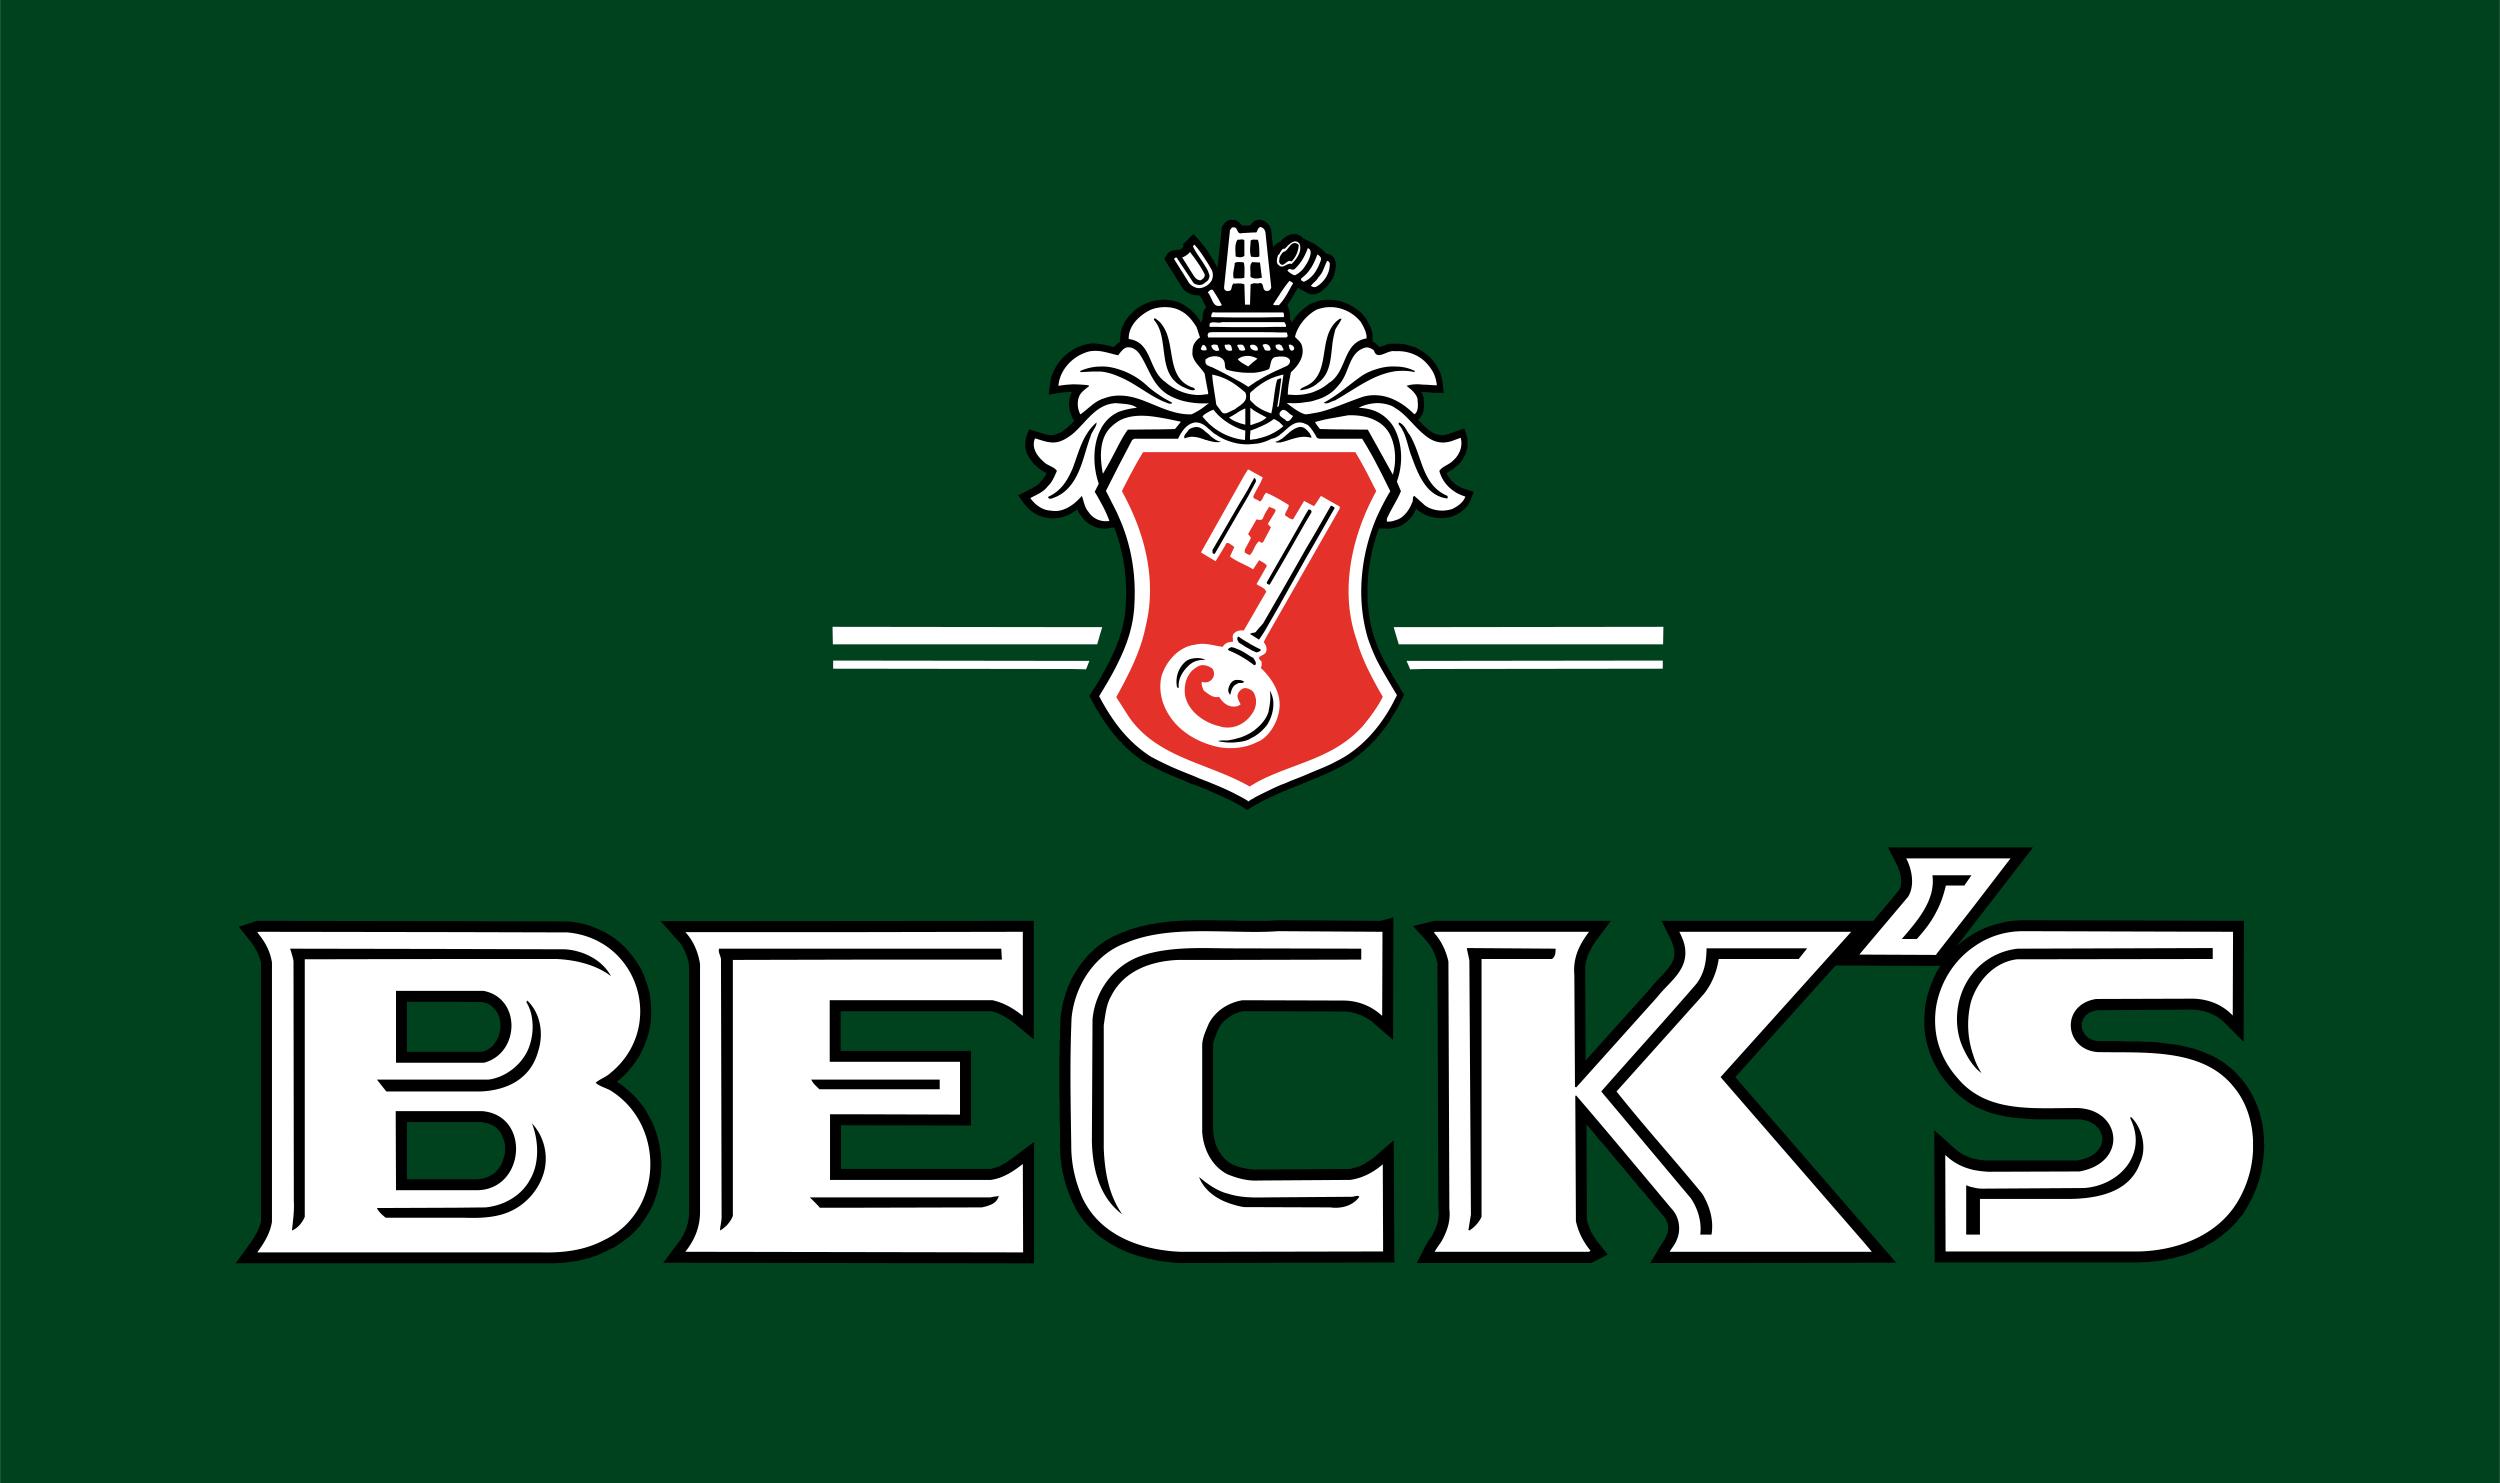
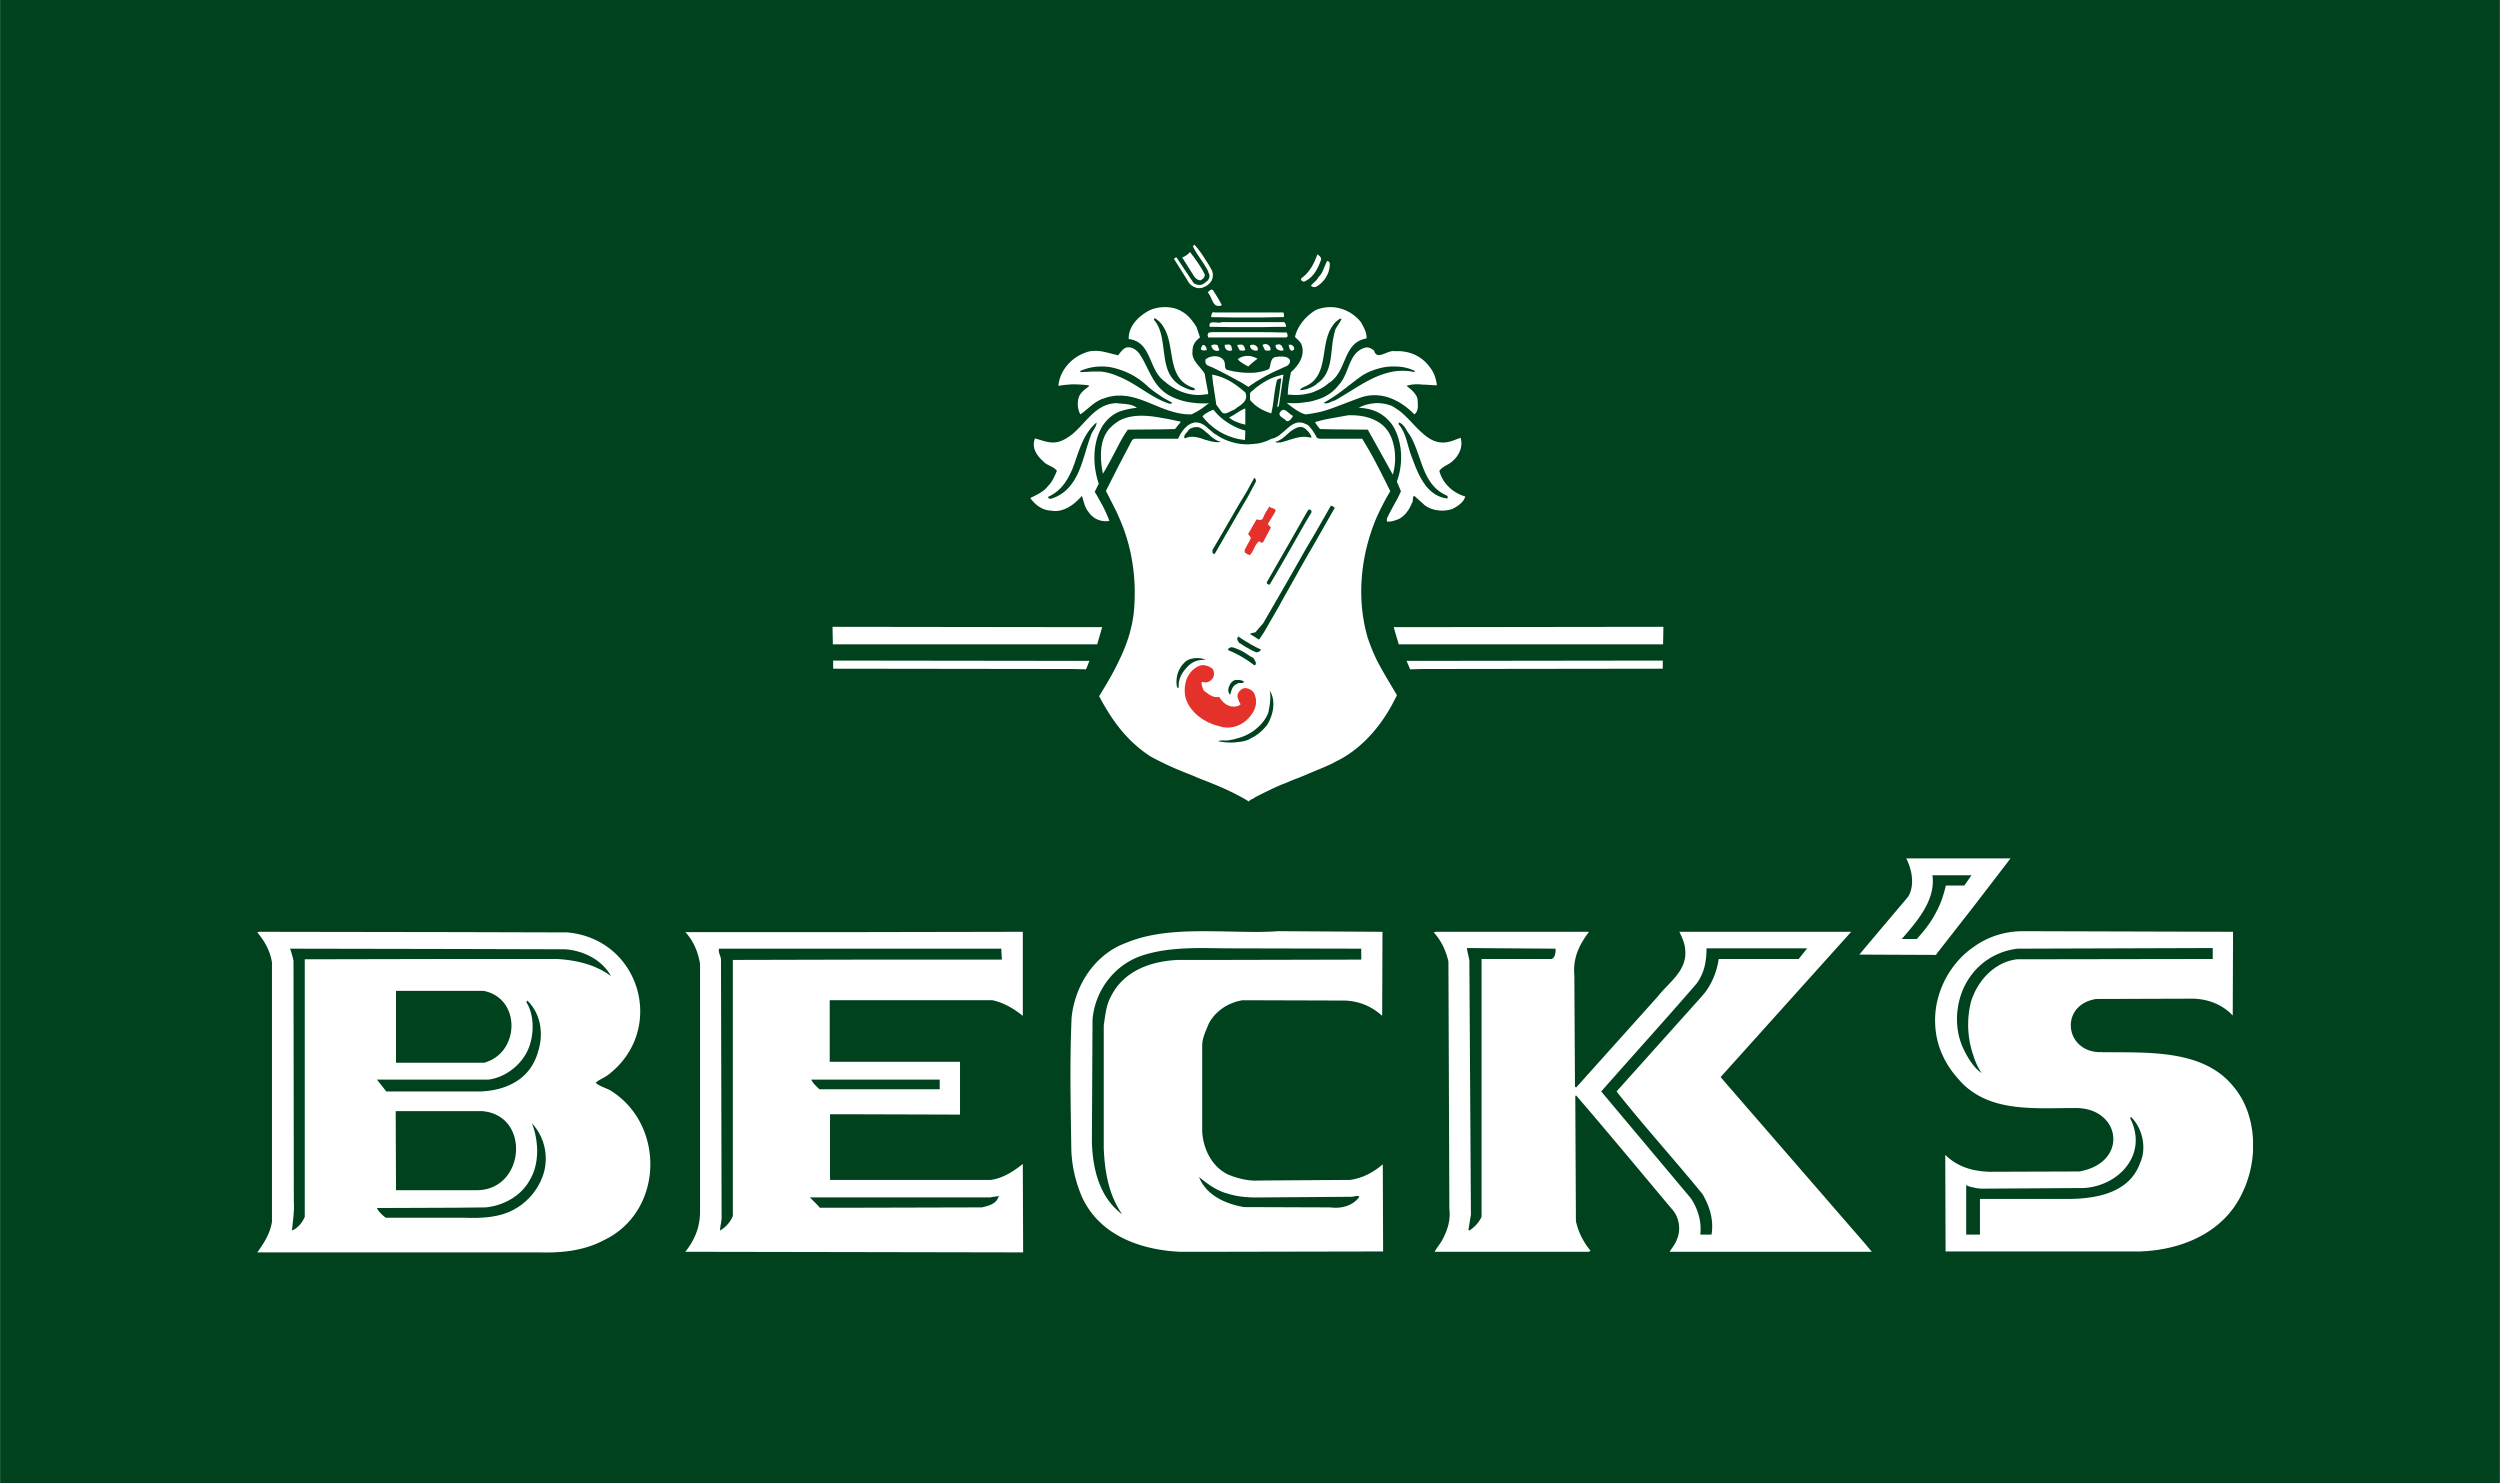
<svg xmlns="http://www.w3.org/2000/svg" height="1483" viewBox="0 0 576 341.712" width="2500">
  <path d="m0 0h576v341.712h-576z" fill="#00421d" />
-   <path d="m152.28 266.184-.216-1.44-.216-1.368-.36-1.439-.432-1.368-.504-1.368-.648-1.296-.72-1.296-.72-1.296-.936-1.152-.936-1.151-1.08-1.08-1.152-1.008-1.224-1.009-1.008-.647.936-.792 1.224-1.152 1.08-1.296 1.008-1.296.864-1.296.72-1.44.648-1.439.504-1.44.432-1.439.288-1.513.144-1.512.072-1.512-.072-1.44-.144-1.512-.216-1.44-.36-1.439-.504-1.44-.504-1.368-.648-1.367-.792-1.297-.864-1.224-.936-1.152-1.008-1.156-1.08-1.008-1.224-1.009-1.296-.863-1.368-.792-1.44-.648-1.584-.647-1.584-.433-1.656-.36-1.8-.216-26.424-.071-45.36-.072-4.176 1.368 2.592 3.239.216.288.288.36.216.36.216.359.216.36.216.288.144.36.216.359.144.36.144.359.144.36.144.432.072.36.144.36v59.688l-.144.433-.072.359-.144.36-.144.359-.144.433-.216.36-.144.359-.216.36-.216.359-.216.36-.216.36-.288.432-.216.36-.288.359-3.168 4.393h73.8l.504-.072h.504l.504-.072h.504l.504-.071.504-.072.504-.072.504-.072.504-.071.504-.072.504-.145.504-.071.432-.145.504-.144.504-.072.504-.144.432-.217.504-.144.504-.144.432-.217.504-.216.432-.216.504-.216.432-.216.432-.217 1.368-.647 1.296-.864 1.296-.936 1.152-.937 1.08-1.08 1.008-1.08.864-1.224.792-1.224.72-1.225.648-1.296.504-1.368.432-1.367.36-1.44.288-1.368.216-1.439v-.36l.072-1.08v-1.44l-.072-1.224v-.21zm-58.536-35.352h10.8l6.552.072.36.072.576.144.432.217.432.216.36.288.36.288.288.359.288.288.288.432.216.36.144.432.216.433.072.504.072.432.072.504v1.009l-.072.504-.072.504-.144.504-.144.432-.216.504-.216.433-.288.359-.288.433-.288.359-.36.36-.432.288-.36.288-.504.216-.504.216-.288.072h-17.352zm22.608 33.84v.647l-.072.648-.144.576-.216.647-.216.576-.216.576-.36.504-.288.504-.432.432-.432.433-.432.359-.504.288-.576.288-.576.216-.648.216-.72.072-.792.072h-15.984v-13.176h17.208l.72.144.72.145.576.216.576.288.504.288.432.359.36.36.36.432.288.504.216.504.216.505.216.575.144.576.072.648zm200.232 2.016-.36.288-.36.216-.36.288-.432.216-.36.288-.36.216-.432.216-.36.144-.36.144-.432.216-.432.072-.36.144-.432.072-.36.144h-.288l-21.024.144h-1.224l-.36-.072h-.288l-.36-.072-.432-.072-.36-.072-.36-.072-.432-.072-.36-.144-.36-.072-.36-.144-.432-.144-.36-.144-.216-.072-.432-.288-.504-.288-.432-.36-.36-.36-.432-.432-.36-.432-.288-.504-.36-.432-.216-.576-.288-.505-.216-.575-.144-.576-.144-.576-.144-.648-.072-.576-.072-.576v-20.088l.072-.216v-.216l.072-.216.072-.216.072-.288.072-.216.144-.288.072-.288.144-.288.072-.288.144-.288.144-.288.144-.289.072-.215.144-.288.288-.432.216-.36.288-.289.36-.359.36-.288.36-.288.36-.288.36-.216.432-.288.432-.216.432-.144.504-.216.432-.144.432-.072.288-.072 23.112.072h.504l.504.072.504.072.504.072.432.144.504.144.432.144.432.144.504.216.432.216.36.216.432.216.432.288.432.288.36.36 4.608 3.96.072-28.224-3.024.792-23.544-.144-1.224.072-1.08.072h-6.624l-1.152-.072h-3.384l-1.152-.072h-4.68l-1.152.072h-1.152l-1.152.072-1.08.072-1.152.072-1.152.144-1.152.144-1.152.216-1.08.144-1.152.288-1.08.216-1.152.36-1.08.288-1.08.432-1.008.36-.648.288-.792.36-.72.288-.648.432-.72.36-.648.432-.648.503-.648.433-.576.504-.576.576-.576.504-.576.576-.504.576-.504.648-.504.576-.432.648-.432.648-.432.648-.432.72-.36.648-.36.72-.288.72-.36.72-.216.719-.288.721-.216.792-.216.72-.216.792-.144.792-.144.792-.144.792-.072.792-.072 1.008v1.007l-.072.937v1.872l-.072.936v2.736l-.072.936v9.144l.072.936v4.608l.072.936v5.04l.072.432v1.296l.072.432v.432l.072.36.072.432v.432l.072.432.072.36.072.432.072.432.072.432.144.36.072.432.072.36.144.432.072.36.144.432.072.36.144.432.144.36.144.432.144.36.144.36.144.432.144.36.144.36.144.36.216.432.432.864.432.864.504.864.576.792.576.792.576.72.648.72.648.648.72.648.72.648.72.576.72.504.792.504.792.504.792.432.792.432.864.432.792.36.864.36.864.288.864.288.864.288.936.216.864.288.936.144.864.215.864.145.936.144.936.072.864.144.936.072.936.072 49.536-.144-.144-28.152zm205.056-3.384v-.936l-.072-.936-.072-.936-.144-.936-.144-.864-.216-.936-.216-.864-.288-.937-.288-.863-.36-.864-.36-.792-.36-.864-.504-.792-.432-.792-.504-.792-.576-.792-.576-.72-.792-.864-.792-.865-.864-.792-.936-.719-.936-.72-.937-.576-1.007-.576-1.008-.504-1.08-.432-1.008-.432-1.08-.36-1.08-.36-1.08-.216-1.08-.288-1.152-.216-1.08-.144-1.152-.144-1.08-.144-1.152-.144-1.08-.072-1.152-.072h-1.08l-1.08-.072h-3.312l-1.08-.072h-4.968l-.504-.072-.432-.072-.36-.144-.432-.144-.288-.144-.288-.216-.288-.216-.216-.216-.216-.216-.216-.288-.144-.288-.144-.216-.144-.288-.072-.36-.072-.288v-.864l.072-.36.072-.288.144-.288.072-.216.216-.288.144-.216.216-.288.288-.216.288-.216.288-.216.432-.144.432-.144.504-.144.36-.072 22.104-.144.576.072h.576l.504.144.576.072.504.144.504.144.432.144.504.216.432.216.432.216.432.216.432.288.36.288.36.288.36.288 4.68 4.68.072-27.864-50.904-.144-1.728.072-1.8.216-1.656.36-1.656.432-1.584.576-1.512.648-1.44.792-1.368.864-1.296.936-1.224 1.08-.072.072 17.64-22.824h-33.408l2.088 4.104.216.432.144.432.144.432.144.432.144.504.072.432v.432l.072.432v.432l-.072.36v.36l-.072.36-.144.288-.144.288-.072.144-5.904 7.056h-48.816l1.944 3.888.144.288.072.216.144.216.072.216.072.216.072.216.072.216.072.216.072.216.072.216.072.216v.144l.072.216v1.44l-.144.504-.144.432-.216.504-.288.504-.36.504-.36.504-.504.576-.432.504-.576.576-.504.576-.576.576-.576.648-.576.647-.504.649-14.688 16.344-.072-19.728v-1.872l.072-.576.072-.504.144-.504.144-.504.144-.504.216-.432.216-.504.288-.504.216-.504.36-.504.288-.504.36-.504 3.384-4.536h-40.68l-4.896 1.224 3.168 3.456.216.288.216.288.216.288.216.36.216.287.216.361.144.36.144.36.216.36.144.36.072.36.144.36.144.432.072.36.072.144.216 56.88.072.504v1.008l-.072.288v.36l-.072.288-.072.36-.072.288-.072.288-.144.36-.072.288-.144.288-.144.288-.144.36-.216.36-.144.432-.144.216-.216.36-.288.36-.288.432-.288.432-.36.576-2.088 4.176h40.176l3.816-1.944-2.232-2.808-.288-.288-.216-.36-.216-.36-.216-.36-.216-.288-.216-.36-.216-.36-.144-.36-.144-.36-.144-.36-.144-.36-.144-.432-.144-.36-.072-.432-.072-.144-.072-22.032.576.72.72.792.648.792.648.864 1.368 1.512.72.864.648.792.72.864.648.792.648.792.72.792.648.792.72.864.648.792.648.792.72.792.648.864.72.792.72.792.648.864.72.792.648.864.72.792.72.864.72.864.216.288.216.216.144.216.072.288.144.288.144.288.072.288v.288l.072.288v.936l-.072.288-.072.288-.072.216-.144.36-.144.288-.072.216-.144.288-.216.288-.144.288-.288.36-.216.36-2.52 4.248 56.664-.072-37.08-42.768 23.112-25.704 24.192.072-.288.36-.792 1.368-.648 1.44-.576 1.44-.503 1.512-.433 1.512-.288 1.584-.144 1.584-.072 1.584v1.584l.144 1.584.288 1.656.432 1.584.504 1.584.648 1.512.792 1.512.864 1.512 1.08 1.44 1.08 1.296.72.792.72.72.792.72.792.648.792.576.864.576.864.504.864.431.864.433.936.359.936.361.936.288.936.216.936.216.936.216.936.144 1.008.144.936.072.936.072 1.008.072.936.072 1.008.072h10.152l.72.072.648.144.576.144.576.216.432.288.432.216.432.288.288.36.36.288.216.36.216.36.144.36.144.36.144.36v.432l.072.36-.072.36-.072.36-.072.432-.144.36-.216.36-.216.36-.288.36-.36.36-.36.36-.504.288-.504.36-.648.288-.647.216-.793.216-.936.216h-20.952l-.648-.072-.648-.072-.576-.072-.576-.144-.504-.072-.504-.144-.576-.216-.432-.216-.504-.216-.504-.216-.432-.288-.432-.288-.432-.36-.432-.36-4.752-4.248.072 30.456h47.232l1.008-.072h.936l1.008-.144.936-.072.936-.144.936-.144.936-.216.936-.144.936-.288.936-.216.936-.288.864-.288.936-.36.864-.36.864-.432.864-.36.792-.504.792-.432.864-.504.792-.576.72-.504.72-.648.792-.576.648-.649.72-.719.648-.648.576-.792.648-.72.576-.792.504-.864.504-.864.432-.864.432-.792.36-.864.36-.864.36-.864.288-.864.288-.865.216-.935.216-.864.144-.936.144-.936.144-.936.072-.936.072-.864.072-.936zm-288.216 3.456-.36.288-.432.216-.36.288-.432.288-.36.216-.36.216-.432.216-.36.216-.432.144-.36.144-.432.144-.36.072-.432.144h-34.56v-10.08l29.952.072v-17.208h-30.024v-9.144h34.848l.36.144.432.144.36.072.36.216.36.144.36.144.36.216.36.216.36.216.36.216.36.216.36.288.36.216.36.288 4.536 3.744v-27.288h-2.664l-83.232.072h-.072l.072.072 4.032 4.536.288.288.216.288.216.36.216.36.216.36.144.36.216.36.144.36.144.432.144.36.144.432.144.432.072.432.072.432.072.216v57.384l-.072.504v.576l-.144.504-.072.504-.144.432-.144.504-.144.504-.216.432-.216.504-.216.432-.288.432-.216.504-.36.432-.288.432-3.456 4.536 85.464.144v-28.008l-4.464 3.384z" />
  <path d="m514.584 250.344c-7.2-8.929-20.664-7.704-31.248-7.92-7.776-.576-8.64-10.944-.36-12.24l22.465-.072c3.672.145 6.768 1.512 9 3.888l.071-19.296-48.312-.144c-4.464 0-8.353 1.368-11.521 3.672-4.464 3.096-7.487 7.992-8.496 13.248a20.564 20.564 0 0 0 0 7.272c.648 3.455 2.305 6.84 4.969 9.792a16.167 16.167 0 0 0 3.527 3.168c6.48 4.392 15.336 3.6 23.616 3.6 10.44 0 12.24 12.6.792 14.616l-20.879.072a24.735 24.735 0 0 1 -3.528-.432c-2.447-.576-4.536-1.584-6.479-3.456l.072 22.248h44.712c9.575-.288 19.008-4.248 23.328-12.815a25.141 25.141 0 0 0 2.808-10.513v-2.304c-.217-4.608-1.657-9-4.537-12.384zm-49.824-29.304c-4.607.505-8.352 4.104-10.08 8.28-.216.504-.432 1.08-.576 1.584-1.008 4.104-.791 8.424.576 12.313a15.883 15.883 0 0 0 1.872 4.031c-.647-.432-1.296-1.08-1.872-1.8a17.226 17.226 0 0 1 -2.016-3.24c-2.952-5.544-2.088-13.031 1.8-17.855.072-.072.145-.216.216-.288a15.512 15.512 0 0 1 10.225-5.472l44.928-.145v2.521zm28.296 47.016c-2.447 6.768-9.936 8.208-16.775 8.208h-20.088v8.208h-3.168v-11.376c.504.216 1.079.432 1.655.504.721.216 1.44.288 2.232.288l23.256-.145c7.992-.504 14.832-7.704 10.656-16.056l.144-.36c2.664 2.593 3.744 7.201 2.088 10.729zm-352.512-16.848c-1.08-.575-2.52-.936-3.312-1.728.792-.72 2.016-1.152 2.952-1.872 13.32-10.296 7.416-31.176-9.432-32.76l-25.776-.072-45.36-.072-.36.145c1.656 1.943 2.952 4.176 3.384 6.912v59.76c-.432 2.736-1.872 4.968-3.384 7.056h65.304c5.256.145 10.224-.504 14.544-2.808 13.824-6.553 14.256-26.713 1.44-34.561zm-15.048 18.144c-.864 4.104-3.888 7.92-7.848 9.72-3.168 1.512-7.2 1.656-10.728 1.512h-18.072c-.72-.575-1.656-1.367-2.016-2.231l18.144-.072 6.912-.072c4.176-.432 8.28-2.663 10.296-6.552 2.16-3.744 1.872-9 .36-12.815 2.448 2.59 3.744 6.478 2.952 10.51zm-20.52-20.592h7.56c4.392-.576 8.496-4.104 9.648-8.424.864-2.952.72-6.841-.936-9.433l.216-.359c3.096 2.951 3.816 7.632 2.52 11.663-1.8 6.696-7.632 9.072-13.32 9.288h-21.672l-2.16-2.735zm-13.752-3.888v-16.56h20.16c8.712 1.656 8.424 14.328.144 16.56h-6.552zm18.576 29.376h-18.576l-.072-18.216h20.016c11.16 1.008 9.792 18.216-1.368 18.216zm-4.824-53.28-34.776.072v59.328c-.504 1.296-1.656 2.664-2.952 3.168.216-2.16.576-4.464.432-6.84l-.072-55.151c0-.576-.792-3.024-.792-2.952l38.16.071 25.2.072c4.248.288 8.568 2.448 10.584 6.192-3.384-2.592-7.992-3.744-12.6-3.96zm341.136-.936.071-.216 8.496-10.872 8.568-11.16h-24.047c1.368 2.592 2.016 6.336.432 8.856l-9.792 11.592-1.439 1.728h1.439zm-.864-18.36h9l-1.656 2.376h-4.248c-.576 2.376-1.224 4.248-2.16 5.976-1.08 2.16-2.447 4.032-4.535 6.336h-3.456c3.383-3.96 7.847-8.856 7.055-14.688zm-217.008 70.2h-37.008v-15.119h6.984l22.968.071v-12.168h-30.024v-14.184h37.512c2.592.576 4.824 1.872 6.984 3.6v-19.368h-.144l-37.296.072h-40.32c1.872 2.016 2.952 4.608 3.384 7.344v57.097c0 3.527-1.224 6.479-3.384 9.216l40.32.072 37.512.071-.072-20.376c-1.944 1.512-4.464 3.312-7.416 3.672zm-30.024-23.112h18.288v2.231h-27.72c-.72-.72-1.512-1.368-1.872-2.231zm-29.376 31.392c-.504 1.368-1.656 2.664-2.952 3.384 0-.936.36-2.016.36-3.096l-.144-59.4c-.072-.792-.72-1.728-.432-2.447h65.016l.144 2.52h-32.616l-29.376.072zm57.384-1.944-28.008.072h-9.36c-.144-.359-2.88-2.88-2.16-2.376h41.544c.576-.216 1.296-.144 1.872-.359-.432 1.871-2.376 2.303-3.888 2.663zm84.816-6.336-21.096.145c-2.376.144-4.896-.504-7.128-1.44-.072 0-.072 0-.144-.071-3.528-1.872-5.472-5.832-5.688-9.792v-19.801c0-1.728.864-3.456 1.512-5.04.936-1.8 2.448-3.239 4.176-4.176a11.817 11.817 0 0 1 3.6-1.224l23.4.072c3.384.071 6.336 1.296 8.784 3.527l.072-19.368h-.216l-23.832-.144c-3.889.288-7.776.144-11.809.072-8.208-.145-16.344-.288-23.328 2.664-7.056 2.592-11.736 9.72-12.456 17.279-.432 10.08-.216 19.368-.072 29.448 0 4.248.936 8.208 2.52 11.88 4.032 8.712 13.392 12.096 22.464 12.528h10.872l36-.072-.072-20.088c-2.159 1.873-4.751 3.241-7.559 3.601zm-39.456-50.688c-6.264.216-12.672 2.448-15.624 8.424-1.08 1.872-1.296 4.248-1.656 6.624v28.368c.216 5.399 1.152 10.8 4.248 15.191-5.184-3.815-6.84-10.367-6.984-16.848l.144-27.936c.504-6.553 4.824-12.456 11.016-14.688 4.464-1.584 9.576-1.872 14.688-1.872l5.256.072 30.96.072v2.52l-30.96.072h-11.088zm34.92 57.024-19.944-.071a21.052 21.052 0 0 1 -3.888-1.08c-2.808-1.08-5.328-3.024-6.408-5.832 1.872 1.512 3.888 3.023 6.336 3.744h.072c2.808.936 5.616 1.008 8.784.936l19.944-.144c.575 0 1.439-.433 1.8 0-1.44 2.015-4.032 2.807-6.696 2.447zm89.928-30.024 30.097-33.48h-39.601c.721 1.44 1.296 2.809 1.368 4.32.36 4.752-3.815 7.344-6.336 10.584l-18.792 20.952-.288-.145-.144-25.703c-.36-4.032 1.151-7.057 3.384-10.009h-35.353l-.432.145c1.729 1.872 2.808 4.176 3.384 6.696l.216 57.023c.288 2.521-.359 4.608-1.367 6.624-.504 1.152-1.513 2.232-2.017 3.24h35.496l.433-.216c-1.656-2.017-2.809-4.248-3.385-6.841l-.144-28.871.216-.072c7.56 8.784 14.472 17.136 21.96 26.063 1.8 1.872 2.232 4.896 1.224 7.128-.359 1.08-1.224 2.017-1.655 2.809h46.583l-1.44-1.729zm-38.88-27.216h-16.2v59.399c-.575 1.296-1.655 2.448-2.808 3.168l-.216-.144.576-3.528-.36-58.607-.576-2.664.072-.145 10.152.072 10.224.072c0 .721 0 1.873-.864 2.377zm34.632 54.072c.217.288.36.576.504.864 1.368 2.592 2.16 5.4 1.656 8.568h-2.592c.36-3.024-.576-5.977-2.16-8.353l-20.664-24.624c7.345-8.352 14.616-16.344 21.96-24.84.864-1.151 1.44-2.448 1.8-3.744.36-1.439.505-2.88.505-4.392h23.184l-1.944 2.448h-18.433c-.432 2.88-1.512 5.615-3.313 7.92-.287.359-.647.72-.936 1.08l-19.296 21.527c6.337 7.994 13.321 15.698 19.729 23.546z" fill="#fff" />
-   <path d="m247.464 96.984-.504-.936-.072-.288-.144-.36-.144-.288-.072-.288-.072-.36-.072-.288v-.36l-.072-.36v-.648l.072-.36v-.36l.072-.36.072-.36.144-.36.216-.576.144-.144h-.864l-.36.072h-.432l-.36.072h-.432l-.36.072-2.592.432.36-2.952.144-.792.216-.72.288-.72.36-.72.36-.648.432-.648.432-.576.504-.576.576-.576.576-.504.576-.432.648-.432.648-.36.648-.36.648-.216.648-.216.576-.144.648-.144.648-.072h.576l.576.072.576.072.576.072.504.072.504.144.504.072.504.144.504.144.288.072.216-.288.36-.36.432-.36.36-.216.072-1.296.072-.72.144-.72.216-.648.288-.576.288-.648.36-.504.432-.576.432-.504.432-.432.432-.432.504-.432.504-.36.576-.36.504-.288.576-.288.504-.216.576-.216.504-.144.576-.144.576-.072.648-.072.576-.072h.576l.576.072.576.072.576.072.576.144.576.144.576.216.504.288.504.288.576.36.648.432.576.576.504.504.504.576.432.576.36.576.216.36.36-.72.072-.864v-.36l.144-.432.144-.504.432-.576.072-.072-.216-.36-.216-.36-.144-.288-.144-.36-.144-.216-.072-.288-.072-.144-.072-.072-.576-.648h-.72l-.576-.072-.576-.216-.504-.216-.504-.288-.504-.36-.36-.432-.36-.504-.216-.36-3.672-5.904.576-1.08.288-.288.216-.216.288-.144.288-.144.288-.144h.288l1.152-.144.072.072h.072l.144-.072.144-.144.144-.072.144-.072v-.072l.288-.432-.144-.36 2.448-2.448 1.512 1.656.288.36.288.36.36.432.288.36.288.432.288.36.216.432.288.432.288.432.216.432.288.36.216.432.216.432.288.432.216.432 1.008-9.432.36-.432.072-.144.144-.216.288-.288.504-.36.72-.216.36.072h.72l.936.648.504.648 2.016-.072.072-.144.36-.504.72-.504.936-.144.864.216.504.288.432.36.36.432.216.432.216.432.072.432.072.432v.288l.36 3.168.072-.144.288-.432.576-.504.648-.288.432-.432.504-.504.72-.432.864-.36 1.152-.072 1.152.432.504.576 1.944.936.288.216v-.144l2.016 1.44.216.216.288.288.36.36.072.144.72.144.504.216.432.36.288.36.216.432.144.504.072.504v.288l-.072.36-.072.576-.072.432-.144.504-.144.504-.216.432-.216.432-.288.432-.288.36-.288.432-.288.36-.36.288-.36.36-.36.288-.36.288-.504.288-.432.144-.36.144h-.864l-.36-.072-.36-.144-.288-.144-1.08-.648-.144.072-.792-.576-.072-.072-.072.216-.144.288-.432.648-.144.36-.216.288-.216.36-.216.36-.216.36-.216.36-.216.288-.216.36-.144.144h.072l.432 1.296v.144l.072.216.072.288v.936l-.072.288.072.072.144.216.144.288.072.36.072-.144.288-.432.36-.504.288-.36.36-.432.36-.432.432-.36.36-.36.432-.36.432-.288.432-.36.504-.288.432-.216.432-.144.432-.144.432-.144.504-.144.432-.072.432-.072h.504l.432-.072h.432l.504.072h.432l.432.072.432.072.432.072.504.144.36.144.432.144.432.144.432.216.36.216.432.216.36.216.36.288.36.216.36.288.36.288.36.288.288.36.288.36.36.36.216.36.072.216.144.216.144.288.144.288.144.216.144.288.144.288.072.288.144.36.072.288.072.36.072.36v1.656l.288.144.36.216.288.288.504.432.144.216.288-.072.288-.144.432-.144.36-.144.504-.144.504-.144h2.376l.72.072.72.144.72.216.72.216.72.216.648.36.648.36.648.432.576.432.576.504.504.504.504.576.504.648.36.648.288.432.216.504.216.504.144.504.144.504.144.576.072.504.288 2.448h-2.376l-.432-.072h-.504l-.432-.072h-.864l-.432-.072h-.144l.216.432.288.72.072.72v.576l.072.576-.072.648-.072.792-.288.72-.432.792-.504.432v.072l.432.36.36.432.36.36.36.36.36.288.36.36.36.216.36.288.288.216.36.144.36.216.288.072.36.072.36.072.36.072h.36l.432-.072.36-.072.504-.144 3.672-1.296.648 2.16.072.504v1.44l-.072.504-.144.432-.144.504-.144.432-.216.432-.216.36-.216.432-.288.36-.288.36-.288.36-.36.288-.504.432-.504.432-.576.288-.432.288-.36.216-.072.072.144.288.144.36.288.36.216.36.288.288.288.288.36.36.288.216.36.288.432.216.36.216.432.216.432.144 2.232.72-.864 2.232-.432.72-.432.576-.576.504-.504.504-.576.36-.648.36-.648.288-.576.216-.504.144-.504.072-.576.072h-1.008l-.504-.072h-.504l-.504-.144-.504-.072-.504-.144-.504-.216-.504-.216-.432-.216-.431-.288-.433-.288-.576-.504-.144.216-.144.36-.216.36-.144.288-.216.36-.288.288-.216.36-.288.288-.288.288-.36.288-.36.216-.36.288-.36.216-.432.216-.432.144-.288.072-.36.144-.36.072-.432.072-.504.072h-.504l-1.872-.072-.288.72-.36 1.008-.288 1.008-.288 1.008-.288 1.008-.216 1.08-.216 1.008-.144 1.08-.216 1.008-.144 1.08-.072 1.08-.072 1.08-.072 1.008v3.24l.072 1.08.144 1.008.072 1.08.216 1.08.144 1.008.216 1.08.288 1.008.288 1.008.144.432.144.432.144.36.144.432.144.432.144.36.144.432.216.36.144.432.216.36.217.432.143.432.216.36.216.432.216.36.216.432.216.36.216.432.216.36.216.432.288.36.216.432.216.36.216.432.288.36.216.432.216.36.288.432.216.36.216.432.216.36.72 1.224-.72 1.368-.288.648-.288.576-.36.648-.36.576-.36.576-.36.648-.36.576-.36.576-.36.576-.432.576-.432.576-.432.504-.432.576-.432.504-.432.576-.504.504-.432.432-.504.504-.504.504-.504.431-.504.505-.576.432-.504.432-.576.432-.576.432-.576.432-.576.36-.648.36-.576.36-.648.36-.648.288-.648.36-.648.288-.576.288-.648.288-.648.288-.648.288-.648.288-.648.288-.648.216-.648.288-.648.288-.648.216-.648.288-.648.288-.648.216-.648.288-.648.216-.648.288-.576.288-.648.216-.648.288-.648.288-.576.288-.648.288-.576.288-.648.288-.576.288-.576.288-.576.36-.648.288-.576.36-1.368.864-1.512-.936-.648-.36-.648-.36-.648-.36-.648-.288-.72-.361-.648-.287-.72-.36-.648-.288-.72-.288-.648-.288-.72-.36-.72-.288-.72-.288-.72-.288-.72-.288-.72-.216-.72-.288-.72-.288-.72-.36-.72-.288-.72-.288-.72-.288-.72-.288-.792-.36-.72-.288-.72-.36-.72-.36-.72-.36-.72-.361-.72-.359-.72-.432-.576-.36-.504-.36-.504-.36-.432-.36-.504-.36-.504-.36-.432-.432-.432-.432-.504-.36-.432-.432-.432-.432-.36-.504-.432-.36-.432-.432-.36-.504-.432-.432-.36-.504-.36-.432-.36-.504-.36-.504-.36-.504-.36-.504-.36-.504-.288-.504-.36-.504-.288-.504-.288-.504-.36-.504-.288-.504-.288-.576-.288-.504-.72-1.368.864-1.44.432-.576.36-.576.36-.648.36-.576.36-.576.288-.648.36-.576.36-.648.288-.576.36-.648.288-.576.288-.648.288-.576.288-.648.288-.576.288-.648.216-.648.216-.576.288-.648.144-.648.216-.648.216-.648.144-.648.144-.648.144-.648.144-.648.144-.72.072-.648.072-.72.072-.648v-.72l.072-.72v-.648l.072-.72v-1.368l-.072-.648v-.72l-.072-.648v-.72l-.072-.648-.072-.648-.072-.648-.072-.72-.144-.648-.072-.648-.144-.648-.144-.648-.144-.648-.144-.648-.144-.648-.144-.576-.216-.648-.144-.648-.216-.576-.216-.648-.216-.576-.216-.648-.072-.072-1.512.216-.504.072h-.504l-.432-.072-.504-.072-.432-.072-.432-.144-.432-.216-.432-.216-.432-.216-.36-.288-.36-.288-.36-.288-.36-.36-.288-.36-.216-.36-.36-.432-.36-.576-.216-.504-.144.072-.432.36-.576.36-.504.288-.576.288-.576.216-.576.216-.648.144-.648.072-.648.072h-.648l-.576-.072-.432-.072-.504-.072-.432-.144-.432-.144-.432-.144-.432-.216-.432-.216-.36-.216-.36-.288-.36-.288-.36-.288-.288-.288-.288-.288-.288-.36-.288-.288-1.368-1.944 2.016-1.008.216-.144.288-.144.288-.144.216-.072.288-.144.216-.144.216-.144.216-.144.216-.072.216-.144.144-.144.216-.144.144-.144.144-.216.216-.288.36-.36.216-.288.216-.288.216-.36.216-.36.072-.216-.216-.072-.432-.288-.576-.288-.576-.432-.432-.432-.288-.216-.36-.36-.288-.288-.288-.432-.288-.36-.288-.432-.216-.432-.216-.432-.216-.432-.072-.504-.144-.504v-1.08l.072-.576.072-.576.72-1.944 1.872.576.36.072.288.144.36.072.288.072.36.144.288.072.288.072.288.072h.576l.216.072.288-.072h.216l.216-.072.288-.072.36-.144.36-.144.36-.144.36-.216.288-.216.36-.288.36-.216.36-.36.288-.288.36-.288.36-.36.36-.36z" />
  <g fill="#fff">
    <path d="m294.264 93.816.36-.216.144-.792.505-3.456.432-3.024c-.145 0-.288.072-.432.072-.217.072-.36.072-.505.144-1.728.432-3.384 1.296-4.823 2.376a8.296 8.296 0 0 0 -1.225 1.008c-.288.144-.504.432-.72.648v1.512c.144.288.432.576.72.792.36.432.792.72 1.225 1.008.863.576 1.872 1.008 2.952 1.368.647-2.592.647-5.328 1.367-7.776.217-.072.36-.144.504-.216.145-.072.288-.144.433 0l-.433 3.312zm-15.048-14.256c-.072 0-.072 0-.144.072 0 .144.072.288.144.432.288.576.936 1.008 1.728.648l-.432-1.224c-.432-.072-.936-.216-1.296.072zm8.352 4.896 1.152-1.008 1.008-.792c-.287-.144-.647-.36-1.008-.432a3.657 3.657 0 0 0 -1.224-.216c-.936 0-1.8.288-2.304.792.648.72 1.512 1.152 2.304 1.584 0 .072 0 .072.072.072zm10.224-3.672c.216-.072.504-.36.36-.576 0-.432-.504-.72-.792-.792h-.145c-.144 0-.432-.072-.216.36 0 .216.072.504.216.72.145.216.289.36.577.288zm-15.048-1.368c-.144.072-.576-.144-.576.216.072.936.792 1.44 1.728 1.08l-.144-.72c-.072-.504-.576-.72-1.008-.576zm4.176 1.152c-.216-.576-.36-1.296-1.152-1.152-.144.072-.576-.144-.72.216l.576 1.08c.36.072 1.08.216 1.296-.144zm2.88-.144c0-.504-.504-.936-1.08-1.008-.288 0-.576.072-.72.216 0 .432.288.864.72 1.008.288.144.648.216 1.08.072zm1.08-.936.576 1.224c.504.072 1.08.216 1.296-.144 0-.936-.936-1.656-1.872-1.08zm17.568 9.216a9.713 9.713 0 0 1 -1.44 1.512 10.11 10.11 0 0 1 -3.815 1.944 8.742 8.742 0 0 1 -2.376.504c-1.152.216-2.376.288-3.601.216h-.72c.216.216.504.36.72.576 1.08.792 2.232 1.656 3.528 2.016h.072c.863-.072 1.584-.216 2.376-.36 1.296-.216 2.592-.648 3.815-1.08 2.16-.792 4.32-1.656 6.552-2.448a9.268 9.268 0 0 1 3.673-.504c1.512.072 2.951.504 4.248 1.152 1.655.792 3.096 1.944 4.392 3.24 1.08-.72.792-2.448.72-3.6-.359-1.296-1.584-2.232-2.52-2.952 1.224-.432 2.52-.432 3.815-.288 1.08 0 2.16.144 3.168.144-.144-1.296-.504-2.448-1.08-3.384-.575-.936-1.296-1.8-2.088-2.448-1.728-1.44-4.031-2.16-6.407-2.016h-.072c-1.44-.288-3.096 1.296-4.176.792-.288-.144-.505-.432-.648-.936-.504-.432-1.152-.792-1.872-.72-4.104 1.008-3.672 5.904-6.264 8.64zm8.784-3.672c1.367-.432 2.808-.648 4.248-.576 1.655 0 3.168.36 4.464 1.008v.288c-1.513-.36-3.024-.36-4.464-.216-1.44.216-2.881.648-4.248 1.224-3.385 1.44-6.48 3.744-9.721 5.544-.144 0-.288.072-.504.144-.647.288-1.368.72-2.016.36a30.39 30.39 0 0 0 2.016-1.224c2.376-1.512 4.536-3.456 6.84-5.04 1.009-.648 2.161-1.152 3.385-1.512zm-30.312 9.072c-.576.216-1.224.576-1.872 1.008-.576.36-1.224.792-1.872 1.08a5.504 5.504 0 0 0 1.872 1.08c.648.288 1.296.432 1.872.576z" />
    <path d="m321.48 94.032a4.575 4.575 0 0 0 -1.009-.576c-.936-.36-2.088-.576-3.239-.576-1.513.072-3.024.432-4.177 1.08 1.513.072 2.952.36 4.177.936a8.44 8.44 0 0 1 2.735 2.016c.648.648 1.152 1.44 1.513 2.232 1.728 3.6 1.728 8.136.359 11.808l.937 2.232c-.36.864-.792 1.728-1.296 2.592-.648 1.224-1.368 2.448-1.944 3.744v.648c.72.072 1.368-.072 1.944-.288l.647-.216c1.584-.72 2.664-2.376 3.168-3.744.432-.504 0-1.44.576-1.656l2.016 1.8.288.288c1.656 1.296 4.248 1.656 6.408.936 1.224-.576 2.664-1.584 3.024-2.88-2.952-.864-5.257-3.096-5.977-5.904.792-1.152 2.232-1.368 3.24-2.448 1.44-1.296 2.231-3.312 1.656-5.184l-1.944.72c-2.808.936-4.824 0-6.696-1.656-2.158-1.8-4.03-4.536-6.406-5.904zm12.024 20.232c.072.216.072.72-.216.576-2.448-.36-4.176-1.872-5.4-3.816-1.224-1.872-2.016-4.104-2.735-6.048-.937-2.448-1.152-5.184-2.952-7.272l.144-.36c1.296.504 1.656 1.872 2.376 2.736 1.44 2.304 2.16 5.112 3.168 7.704 1.079 2.736 2.519 5.184 5.615 6.48z" />
    <path d="m317.232 97.056c-1.872-1.08-4.248-1.44-6.624-1.368-1.225.216-2.376.432-3.601.648a32.603 32.603 0 0 0 -3.815.864c-.072 0-.145 0-.217.072.072.072.145.216.217.36.288.432.647.864.936 1.224l2.88.072 8.136.072 2.089 3.744 3.672 6.624c.936-3.168.647-7.2-1.008-9.864-.721-1.08-1.584-1.872-2.665-2.448zm-37.656-2.664c-.144.072-.288.144-.36.144-.288.144-.648.288-.864.432s-.432.216-.576.36c-.288.144-.504.36-.72.648.216.288.504.576.72.864l.576.576c.216.288.576.504.864.792a14.319 14.319 0 0 0 5.832 2.88c.576.144 1.152.216 1.8.288l.072-2.16a11.624 11.624 0 0 1 -1.872-.648c-2.088-.936-4.032-2.304-5.472-4.176zm5.472-21.24h4.897c1.584 0 3.239-.072 4.823-.072h1.009c.144-.504 0-.72-.072-1.08h-15.769c-.432-.144-.648 0-.72.288-.144.216-.144.504-.144.792h.144c1.872 0 3.888.072 5.832.072zm-6.336 2.16h.504c1.872 0 3.888.072 5.832.072h4.897c1.584 0 3.239-.072 4.823-.072h1.513c.071-.504-.145-.72-.36-1.08h-14.472c-.504.288-1.584-.072-2.232.072-.433.072-.649.288-.505 1.008zm-.36 1.584a.654.654 0 0 0 0 .72v.144h17.929c.72-.144.216-.864.216-1.152h-1.729c-1.655-.072-3.239-.072-4.823-.072h-10.729c-.144 0-.36.072-.504.072-.216 0-.288.072-.36.288zm-.36 3.816v-.288c0-.216-.072-.36-.216-.576s-.288-.36-.576-.36c-.36.144-.216.36-.504.72-.072.576.576.576 1.08.504zm9.648 8.424c.36-.216.648-.504 1.08-.72.36-.288.792-.576 1.225-.792a38.356 38.356 0 0 1 4.823-2.52c.145-.072.288-.144.505-.216.359-.216.792-.36 1.224-.576.288-.144.647-.504.72-.936v-.36c-.359-.72-1.151-.864-1.943-.864h-.505c-.216 0-.359.072-.504.072-1.655 0-1.367 1.728-1.872 2.808-.792.36-1.584.576-2.447.72-.433.072-.864.144-1.225.144h-1.224c-.792 0-1.656-.072-2.448-.216-.864-.072-1.656-.288-2.448-.504-.576-.504-.216-1.296-.576-2.016-.504-.936-1.728-1.224-2.808-1.008-.36.072-.648.144-.864.288s-.432.216-.576.36c-.072.36-.072.648 0 .864s.216.36.504.576h.072c.288.144.576.288.864.36 1.944.936 3.888 1.944 5.832 3.024.864.432 1.656.936 2.448 1.44.071 0 .071.072.143.072zm-.72 1.296c-.576-.504-1.224-1.008-1.872-1.512-1.656-1.224-3.6-2.232-5.76-2.592.144 2.232.648 4.608.936 6.912l1.224 1.656c.792.936 1.944-.216 2.952-.504.144-.144.432-.288.648-.504 1.224-.792 2.592-1.728 1.872-3.456zm7.848-11.088c-.144 0-.287 0-.504.072-.216 0-.432 0-.359.36 0 .432.359.792.863.936.145.072.288.072.505.072.144 0 .287 0 .432-.072v-.288c-.145-.216-.288-.576-.432-.792-.145-.144-.361-.216-.505-.288zm-57.384 35.424c1.08 1.512 2.736 2.808 4.68 2.88 1.872.36 3.528-.288 5.04-1.368.792-.576 1.512-1.296 2.16-2.016.432 1.152.576 2.592 1.512 3.672a4.697 4.697 0 0 0 2.808 2.016c.648.144 1.368.216 2.016.072-.576-1.512-1.224-2.952-2.016-4.32-.432-.792-.864-1.584-1.368-2.376l.936-1.872c-1.368-3.96-1.44-8.856.432-12.528a8.175 8.175 0 0 1 1.08-1.656 8.144 8.144 0 0 1 3.096-2.376c1.368-.504 2.808-.792 4.176-.936-1.152-.864-2.664-.864-4.176-1.008-.144 0-.36 0-.504-.072-1.44.072-2.592.432-3.672 1.08-2.448 1.44-4.248 4.176-6.48 6.048-.936.72-1.872 1.368-3.024 1.728-2.016.648-3.96-.288-5.616-.72-.864 2.016.36 3.96 1.872 5.256.936 1.08 2.448 1.152 3.168 2.232-.576 1.296-1.08 2.592-2.088 3.528-1.08 1.44-2.736 2.016-4.032 2.736zm9.72-6.768c1.44-3.744 2.304-7.92 5.544-10.656 0 1.08-1.08 2.016-1.368 3.168-1.296 3.384-2.016 7.704-4.176 10.728-1.152 1.656-2.664 2.952-4.752 3.6-.288.144-.864.144-.864-.36 3.024-1.368 4.464-3.816 5.616-6.48z" />
    <path d="m257.76 96.984c-.504.36-1.08.72-1.584 1.224-2.952 2.592-2.808 7.128-2.088 10.872h.072c1.296-2.16 2.448-4.392 3.6-6.624.648-1.224 1.296-2.376 2.088-3.456l8.064-.072 2.808-.072 1.296-1.584-.072-.144c-1.296-.216-2.592-.576-4.032-.792-3.456-.648-7.128-1.008-10.152.648zm-6.984-8.208.144.216c-.936.72-2.016 1.44-2.376 2.592-.432 1.296-.216 2.808.36 3.888 1.368-.864 2.952-2.664 4.68-3.384.216-.144.432-.216.576-.216 1.296-.504 2.448-.72 3.6-.72 3.6-.072 6.768 1.656 10.152 2.952 2.088.792 4.248 1.44 6.624 1.368l.432-.216c1.008-.504 1.944-1.08 2.808-1.8.216-.144.36-.288.576-.432l.144-.144h-.144c-.216.072-.36.072-.576.072-.936 0-1.872 0-2.808-.144-2.088-.216-3.96-.792-5.76-1.8-.504-.288-.864-.576-1.296-.936-2.664-2.304-3.456-5.688-5.4-8.568-.72-.936-1.728-1.656-2.952-1.44-.792.216-1.296 1.008-1.8 1.584 0 .072-.072.144-.144.216-1.296-.288-2.664-.72-4.032-.936-1.224-.144-2.448-.144-3.6.36a9.654 9.654 0 0 0 -2.88 1.656c-1.8 1.512-3.096 3.672-3.24 5.976 1.008-.216 2.088-.288 3.24-.36a30.5 30.5 0 0 1 3.672.216zm-1.872-3.312c1.512-.648 3.096-1.008 4.68-1.008 1.44-.072 2.88.216 4.176.648a16.758 16.758 0 0 1 6.408 3.672c1.152 1.08 2.448 1.944 3.744 2.808.72.432 1.44.792 2.16 1.224-.144.36-.72.216-1.08.072l-1.08-.432c-3.528-1.584-6.552-4.248-10.152-5.688-1.296-.576-2.664-1.008-4.176-1.152h-1.872l-2.808.144z" />
    <path d="m267.912 87.552c.144.144.216.216.36.288 1.872 1.656 4.176 2.808 6.696 3.096.936.144 1.872.072 2.808-.072.216 0 .36 0 .576-.072v-.36l-.576-3.024-.216-1.296c-.72-1.224-2.016-2.232-2.592-3.6-.216-.504-.288-1.008-.216-1.584 0-.504.072-.936.216-1.368a4.418 4.418 0 0 1 1.512-1.8l-.792-2.376c-.216-.36-.432-.72-.72-1.08-.72-1.008-1.584-1.944-2.664-2.52-1.224-.792-2.808-1.08-4.392-1.008-1.08.072-2.16.288-3.024.72-2.448 1.224-4.968 3.672-4.824 6.624 5.184.648 4.536 6.624 7.848 9.432zm-1.872-14.256c.792.504 1.44 1.08 1.872 1.8 3.096 4.464.576 12.168 7.056 14.256h.144l.216.504c-.144 0-.216 0-.36.072-.864 0-1.728-.504-2.448-.792-4.104-2.088-4.032-6.12-4.608-9.936-.288-2.016-.72-4.032-2.088-5.544zm8.928-7.272c.36.216.648.288 1.08.36.648.072 1.224-.144 1.728-.432.216-.072.36-.216.576-.36l.504-.504c.144-.216.288-.36.36-.576.288-.648.288-1.44.072-2.016 0-.072-.072-.144-.072-.216l-.864-1.512c-.216-.288-.36-.576-.576-.864-.792-1.296-1.656-2.52-2.592-3.528l-.216.216-.144.144c.072.072.144.144.144.288.792 1.584 1.944 2.952 2.808 4.464.216.288.36.648.576 1.008.072.288.144.504.288.792.072.504-.072.864-.288 1.224-.144.216-.36.36-.576.504-.144.144-.36.288-.576.432-.576.36-1.512.216-2.088-.144l-.144-.144-3.888-5.832a.593.593 0 0 0 -.576.36l3.168 5.04c.288.576.72 1.008 1.296 1.296zm-21.024 78.48h-6.84l-55.296-.072.072 4.032h60.912l.792-2.736zm70.128 7.776.72 1.656.072.288 3.024-.072 55.224-.072v-1.872l-55.224.072zm3.816-7.776h-6.768l.36 1.296.792 2.664h60.912l.072-4.032zm-135.936 7.704v1.872l55.152.072 3.096.072.144-.288.648-1.656h-3.888z" />
    <path d="m276.624 64.584c.432-.216 1.08-.72.936-1.368-.648-1.368-1.656-2.808-2.592-4.104-.288-.36-.576-.72-.792-1.08-.36.576-1.224 1.08-1.8 1.296l2.592 4.104c.36.576.864 1.152 1.656 1.152zm40.608 87.552a44.788 44.788 0 0 1 -2.089-5.112c-2.735-9.288-1.584-19.368 2.089-27.936.936-2.016 1.943-4.032 3.096-5.904-1.008-2.016-2.016-4.104-3.096-6.12-1.009-2.016-2.16-3.96-3.385-5.976h-9.863l-.576-.216-.216-.432c-.505-.864-1.08-1.8-1.872-2.52-.145-.072-.288-.144-.504-.216-1.368-.72-2.521-.288-3.601.504-.647.504-1.296 1.152-1.943 1.656-.217.144-.36.288-.505.432-.575.36-1.151.72-1.8.792-.936.504-1.943.864-3.023 1.08-.433.072-.864.072-1.225.144-.432 0-.792.072-1.224.072-.864 0-1.656-.072-2.448-.216-1.728-.36-3.456-1.008-4.824-2.016-.36-.144-.72-.432-1.008-.72-.288-.216-.576-.504-.864-.72-.216-.216-.36-.36-.576-.504-.72-.576-1.512-.936-2.592-.864-.072 0-.144.072-.216.072-1.728.432-2.88 2.232-3.528 3.672h-10.08l-.504.288-3.096 5.904-2.952 5.832 2.448 4.824c.144.36.36.792.504 1.152 2.808 6.192 4.032 13.104 3.6 20.304-.216 4.752-1.656 9-3.6 12.96-1.224 2.592-2.664 5.04-4.176 7.488-.072.216-.216.36-.36.576.144.216.288.432.36.648 1.224 2.232 2.592 4.464 4.176 6.48 2.088 2.664 4.536 4.968 7.344 6.768.936.504 1.872 1.008 2.808 1.44 2.304 1.151 4.68 2.088 7.056 3.023.936.432 1.872.792 2.808 1.152.216.071.36.144.576.216.288.144.576.216.864.36 1.944.792 3.96 1.655 5.832 2.664.864.432 1.656.863 2.448 1.367l.144.145c.36-.288.648-.504 1.08-.648.36-.288.792-.504 1.225-.72 1.584-.792 3.168-1.584 4.823-2.304.145-.072.288-.145.505-.217.647-.216 1.296-.504 1.943-.792 1.225-.504 2.448-.936 3.601-1.439.792-.36 1.584-.648 2.376-1.008a60.632 60.632 0 0 0 3.815-1.656c.288-.144.504-.288.792-.432 3.744-1.801 6.912-4.608 9.433-7.776a36.86 36.86 0 0 0 4.248-6.768c.144-.216.287-.504.359-.72-.072-.216-.216-.432-.359-.648-1.44-2.447-2.952-4.895-4.248-7.415zm-22.464-50.688c.145-.072.288-.216.505-.288.647-.504 1.296-1.08 1.943-1.656.576-.432 1.225-.864 2.017-1.08.647-.144 1.151.072 1.584.432.432.36.72.72 1.008 1.08.072.36.432.576.288.936-.433-.144-.864-.144-1.296-.216-1.225-.072-2.376.288-3.601.648-.647.216-1.296.432-1.943.576-.072 0-.145.072-.145.072h-.36c-.359 0-.72.072-.936-.144a5 5 0 0 0 .936-.36zm-2.88 32.688 2.88-5.04.505-.864 1.943-3.384 3.601-6.336.647-1.08c.504-.144.864.36.648.72l-1.296 2.16-3.601 6.336-1.943 3.384-.505.864-2.231 3.816c-.216 0-.792-.144-.648-.576zm-16.92 18.432c-.288.144-.576.36-.864.576-1.512 1.368-2.736 3.168-2.52 5.256-.216.288-.288 0-.432-.216-.36-2.232.36-4.32 2.016-5.76.432-.36 1.08-.648 1.8-.72.936-.144 2.016-.072 2.808.36-1.008-.072-1.944.072-2.808.504zm3.384-51.048c-.216-.072-.36-.144-.576-.144-.936-.36-1.8-.648-2.808-.72-.648-.072-1.296.072-2.016.36-.432-.72.576-1.296.936-2.016.288-.216.72-.432 1.08-.504.576-.144 1.152-.144 1.656.144.432.216.792.504 1.152.864.216.144.36.288.576.432.288.288.576.576.864.792.576.432 1.152.864 1.872 1.008l.216.072c-.72.144-1.44.072-2.088-.072zm1.008 25.92v-.72c1.944-3.313 3.816-6.552 5.688-9.792.792-1.368 1.656-2.736 2.448-4.104.432-.792.792-1.512 1.224-2.232l.216-.432c.36 0 .433.504.433.792l-.648 1.224-1.224 2.304-2.448 4.176-5.112 8.856c-.073.288-.433 0-.577-.072zm5.688 23.328c-.648-.36-1.368-.648-2.016-.936-.288-.432.432-.576.648-.72.504.072.936.216 1.368.432.864.288 1.656.792 2.448 1.296.432.288.72.504 1.224.72 0 0 .072 0 .072.072.216.432.72.936.504 1.512l-.36.144-.216-.216c-.432-.288-.792-.576-1.224-.864-.792-.504-1.584-1.008-2.448-1.44zm1.584 6.336c-.288.504-1.152.072-1.584.432 0 0 0 .072-.072.072-1.008.36-1.296 1.512-1.512 2.448-.576-.36-.576-1.368-.216-2.016.216-.648.792-1.296 1.512-1.368h.288c.648 0 1.224.072 1.584.432zm2.088-7.128c-.432-.144-.792-.432-1.224-.648-.72-.36-1.368-.864-2.016-1.224-.216-.36-.72-.936-.144-1.44.72.504 1.44 1.008 2.16 1.368.432.288.792.504 1.224.72.36.216.792.432 1.225.648.144.072.359.144.504.216.071.288-.216.504-.504.576-.145.072-.288.072-.433.144-.288-.144-.576-.216-.792-.36zm3.168 17.136a12.403 12.403 0 0 1 -1.943 1.944c-.433.288-.792.576-1.225.792-.432.216-.792.432-1.224.648-.792.288-1.584.432-2.448.504-1.44.216-2.952.072-4.392-.216.72-.36 2.016 0 2.808-.288.576-.072 1.08-.216 1.584-.36a10.108 10.108 0 0 0 2.448-.936 10.84 10.84 0 0 0 1.224-.72c.433-.288.792-.648 1.225-1.008 1.008-.936 1.872-2.088 2.304-3.384.288-1.584.648-3.312.288-4.968 1.583 2.448.719 5.904-.649 7.992zm15.12-49.176-3.815 6.696-2.376 4.104-3.601 6.408-1.943 3.456-.505.936-3.527 6.12-1.152 1.728-.144-.072-1.225-.792-.72-.432c.144-.144.432-.216.72-.288.216 0 .433-.072.576-.144l.648-.792 1.08-1.224 3.743-6.48.505-.864 1.943-3.384 3.601-6.336 2.376-4.032 3.456-6.048c.071.072.216.072.359.144.216.144.433.216.504.432zm-4.392-46.152c-.648.432-1.225.936-1.8 1.512-1.152 1.224-2.089 2.736-2.448 4.32.504.576 1.224 1.08 1.512 1.8.864 2.448-.576 4.68-2.448 6.336-.071.36-.144.72-.216 1.152-.288 1.296-.504 2.736-.504 4.032h.504c1.225.144 2.448.072 3.601-.144.863-.144 1.655-.36 2.376-.72 1.08-.432 2.159-1.08 3.023-1.872.288-.144.576-.36.792-.576 3.313-2.88 2.664-8.784 7.849-9.648.071-1.368-.648-2.592-1.297-3.744-1.584-2.016-4.031-3.312-6.552-3.456a8.713 8.713 0 0 0 -3.815.648c-.217.144-.361.216-.577.36zm4.392 3.312a5.444 5.444 0 0 1 1.729-1.656h.359c-.359.936-1.08 1.728-1.439 2.52a23.687 23.687 0 0 0 -.648 3.096c-.432 3.6-.432 7.272-3.6 9.36l-.216.216a7.135 7.135 0 0 1 -2.376 1.08c-.36.072-.721.144-1.152.216-.216-.288.216-.432.504-.648.216-.072.432-.216.648-.288 1.08-.504 1.8-1.08 2.376-1.872 2.447-3.168 1.367-8.568 3.815-12.024zm-7.2-10.944c-.216.576.36.576.576.792l.433-.216c1.008-.504 1.8-1.368 2.376-2.304a13.44 13.44 0 0 0 1.08-2.304c.359-.792-.288-1.152-.721-1.512-.144.288-.216.576-.359.864-.576 1.44-1.296 2.736-2.376 3.816-.289.288-.649.576-1.009.864zm3.384.504c-.433.432-.937.864-1.152 1.224.288.216.72.36 1.152.216.071-.072.071-.072.144-.072 1.656-.936 3.024-2.952 3.024-4.968.144-.432-.217-.936-.576-.936-.72 1.296-.937 2.736-2.017 3.744a3.168 3.168 0 0 1 -.575.792zm-23.976 2.088c-.288-.072-.72.36-.864.576l-.072.072c0 .072 0 .072.072.072.36.432.576 1.008.864 1.584.432 1.008.936 1.8 2.304 1.296-.576-1.152-1.152-2.088-1.944-3.312-.072-.216-.216-.288-.36-.288zm17.136 30.24c.36.144.648 0 .864-.216.288-.216.504-.648.72-.936-.216-.072-.504-.288-.72-.432-.647-.576-1.368-1.296-1.943-.792-.145.072-.288.288-.433.504-.144.432.072.72.433 1.008.359.288.863.504 1.079.864z" />
-     <path d="m288.72 101.232c.36 0 .792-.072 1.225-.216a13.11 13.11 0 0 0 4.823-2.088c.145-.144.288-.216.505-.36.144-.144.287-.288.432-.36l-.432-.432-.505-.504c-.432-.288-.863-.576-1.296-.72-1.08.864-2.304 1.44-3.527 1.944-.433.216-.864.36-1.225.504l-.648.216c.072.72-.216 1.44 0 2.16.216-.072.432-.072.648-.144zm0-6.768c-.216-.216-.432-.36-.648-.504v3.96c.216 0 .432-.072.648-.144.36-.144.792-.288 1.225-.432.72-.288 1.368-.648 1.872-1.152-.648-.36-1.297-.648-1.872-1.008-.433-.216-.865-.504-1.225-.72zm5.904-24.12c.072 0 .072-.072.144-.144.145-.144.288-.36.505-.576.72-.936 1.367-2.016 1.943-3.096.216-.432.433-.792.72-1.224a1.473 1.473 0 0 0 -.72-.504c-.072-.072-.072-.072-.144-.072a30.35 30.35 0 0 0 -1.8 2.448c-.217.288-.36.504-.505.792-.504.72-.936 1.44-1.439 2.16.216.36.936.072 1.296.216zm-11.52-3.312c.936-.072.432-1.224 1.152-1.728.288.072.504.072.792 0 .576 0 1.152 0 1.656.216l.144 4.68h1.152l.144-4.68c.216-.072.36-.144.576-.216.288-.072.721 0 1.08 0h.145c1.655-.504.504 1.872 2.088 1.728.359 0 .72-.288.864-.792l-1.297-12.24c0-.648-.287-1.368-.863-1.584-.433-.216-.648 0-.792.216-.217.288-.288.72-.504.936h-.721l-1.224.072-1.368.072c-.648.216-.864-.216-1.08-.648-.144-.36-.36-.792-.936-.648-.36-.144-.432.288-.72.576l-1.368 13.248c0 .576.432.936 1.08.792zm7.632-3.024c-.217 0-.504.072-.792.144-.433 0-.864.072-1.225-.072-.288-.072-.576-.216-.648-.504.216-1.08-.432-2.592.577-3.24l.071.072 1.225.072h.359zm-2.592-8.568a.818.818 0 0 1 .576-.216c.288-.072.721.072 1.08 0 .072.144.072.288.145.432.216 1.08.216 2.304.216 3.456-.072 0-.145 0-.216.072a3.5 3.5 0 0 1 -1.225 0h-.432c-.504-1.152-.144-2.592-.144-3.744zm-3.096-.072c.072-.072.072-.144.144-.144.432.072 1.296-.288 1.512.216v3.528c-.504.36-1.08.36-1.656.216-.072 0-.216-.072-.36-.072 0-1.152-.288-2.664.36-3.744zm-.576 5.256c.216-.144.36-.216.576-.216.504-.072 1.08 0 1.512.072.288 1.08.144 2.448.144 3.528-.504.144-1.08.144-1.656.144h-.792c-.36-1.296.216-2.376.216-3.528zm10.296.576a.656.656 0 0 0 .505.216c.647.072 1.296-.648 1.943-.648.145 0 .216 0 .36.072 1.151-1.152 2.448-2.808 1.872-4.608-.648-.936-1.513-.648-2.232-.072-.432.36-.864.792-1.151 1.152-.433-.072-.648.144-.792.36-.217.288-.36.576-.505.864a.987.987 0 0 1 -.287.216c-.217.648-.649 1.944.287 2.448zm0-1.368c0-.504.217-.936.505-1.296.071-.216.287-.36.432-.504.647-.072 1.008-.864 1.512-1.368.216-.288.504-.576.937-.648.432-.072.936.144 1.08.504-.145 1.512-.648 2.664-1.656 3.744-.145-.072-.288-.144-.36-.144-.72-.072-1.296 1.08-1.943.864-.217-.072-.36-.216-.505-.504a.986.986 0 0 1 -.002-.648zm2.448 2.16a.593.593 0 0 0 -.576.36c.145.216.36.36.576.504.36.288.72.504 1.152.576a5.805 5.805 0 0 0 2.448-2.304 7.484 7.484 0 0 0 1.08-2.304c.144-.72.144-1.368-.576-1.656a8.907 8.907 0 0 1 -.504 1.224 10.498 10.498 0 0 1 -2.521 3.6c-.287.288-.719.072-1.079 0z" />
  </g>
  <g fill="#e4312a">
-     <path d="m312.552 147.384c-4.032-11.52-.936-24.336 4.536-34.2-1.512-3.024-3.023-6.048-4.824-9h-48.888c-1.728 2.808-3.384 5.976-4.896 9 5.04 9.072 8.208 20.088 5.472 31.176-1.152 5.832-3.96 11.16-6.768 16.272l2.952 4.608c5.112 7.344 13.32 9.648 21.096 12.816 2.304.936 4.536 1.943 6.696 3.168.72-.433 1.512-.937 2.375-1.368 7.632-3.888 16.416-5.112 22.824-11.664l.72-.72c1.729-2.088 3.528-4.464 4.752-6.912-2.447-4.248-4.751-8.496-6.047-13.176zm-3.888-30.168-16.92 29.592-.576 1.152c.432.576.792 1.296.576 2.088-.145.72-1.08.936-1.44 1.224-.288.216-.359.432 0 .792l.36.36c0 .504.144 1.08-.216 1.44 2.952 2.808 5.184 6.552 4.104 10.656-.576 2.376-2.016 4.824-4.248 6.192-.432.144-.792.36-1.296.576-2.448 1.08-5.184 1.295-7.776.936-3.24-.576-6.336-1.944-8.784-3.96-3.528-2.88-5.976-7.632-4.824-12.528 1.08-3.456 4.104-6.84 7.848-7.2 1.944-.504 3.888.144 5.76.432.144 0 .288.072.504.072.432-.864 1.368-1.152 2.304-1.152.144-.504-.216-1.224.144-1.8.576-.72 1.512-.936 2.376-.792l3.744-6.48 1.44-2.448c-.216-.648-.864-1.008-1.44-1.296-.288-.144-.576-.288-.792-.504l.792-1.368 1.584-2.808c-.359-.648-1.008-.792-1.584-1.224-.071 0-.144-.072-.216-.072l-1.368 2.088c-1.728-1.08-3.6-1.656-5.328-2.952l1.008-2.232c-.576-.216-1.728-1.656-2.088-.36l-1.08 1.8-1.152 1.872-3.384-2.016 4.536-8.064 5.544-9.864.792-1.224 2.736 1.512.648.36a29.004 29.004 0 0 1 -.648 1.44c-.504.936-1.08 1.872-1.512 2.808-.216.792.936.72 1.44 1.296h.071c.721-.432.721-1.44 1.44-2.016 1.728.72 3.528 1.8 5.184 2.808 0 .864-.863 1.584-.863 2.376.575.36 1.224.936 1.871.936l2.521-4.248 2.304 1.224 1.584-2.376 4.32 2.448z" />
    <path d="m286.992 158.544c-.72 0-1.296.432-1.656 1.08-.576.936.144 1.944.504 2.664-.576.504-1.152.576-2.016.504-1.008-.144-1.944-.792-2.592-1.728-.144-.144-.216-.36-.36-.504-1.368.36-2.448-.648-3.528-1.44-.216-.576-.648-1.296-.432-2.016.792.288 1.728.144 2.304-.576.648-.72.648-1.656.144-2.448-.936-.72-2.376-1.152-3.384-.504-2.376 1.224-3.312 3.888-2.952 6.624.72 3.816 4.608 6.48 8.208 7.2 0 .072.072.072.144.072 3.024.72 5.76-.864 7.2-3.168.792-1.152 1.08-2.736.576-4.032-.216-1.008-1.152-1.584-2.16-1.728zm5.472-41.832c-.576.864-1.08 1.656-1.439 2.592-.145.432-.433.504-.721.504s-.504-.072-.792-.144l-1.944 3.384.648.864c-.36.936-1.008 1.872-1.44 2.808v.576c.36.216.792.576 1.224.576.936-.936 1.008-2.304 2.088-3.168.072.072.145.072.216.144.216.144.36.36.721.072l1.8-3.384-.721-.792 1.656-2.736c.576-.936-.864-.792-1.296-1.296z" />
  </g>
</svg>